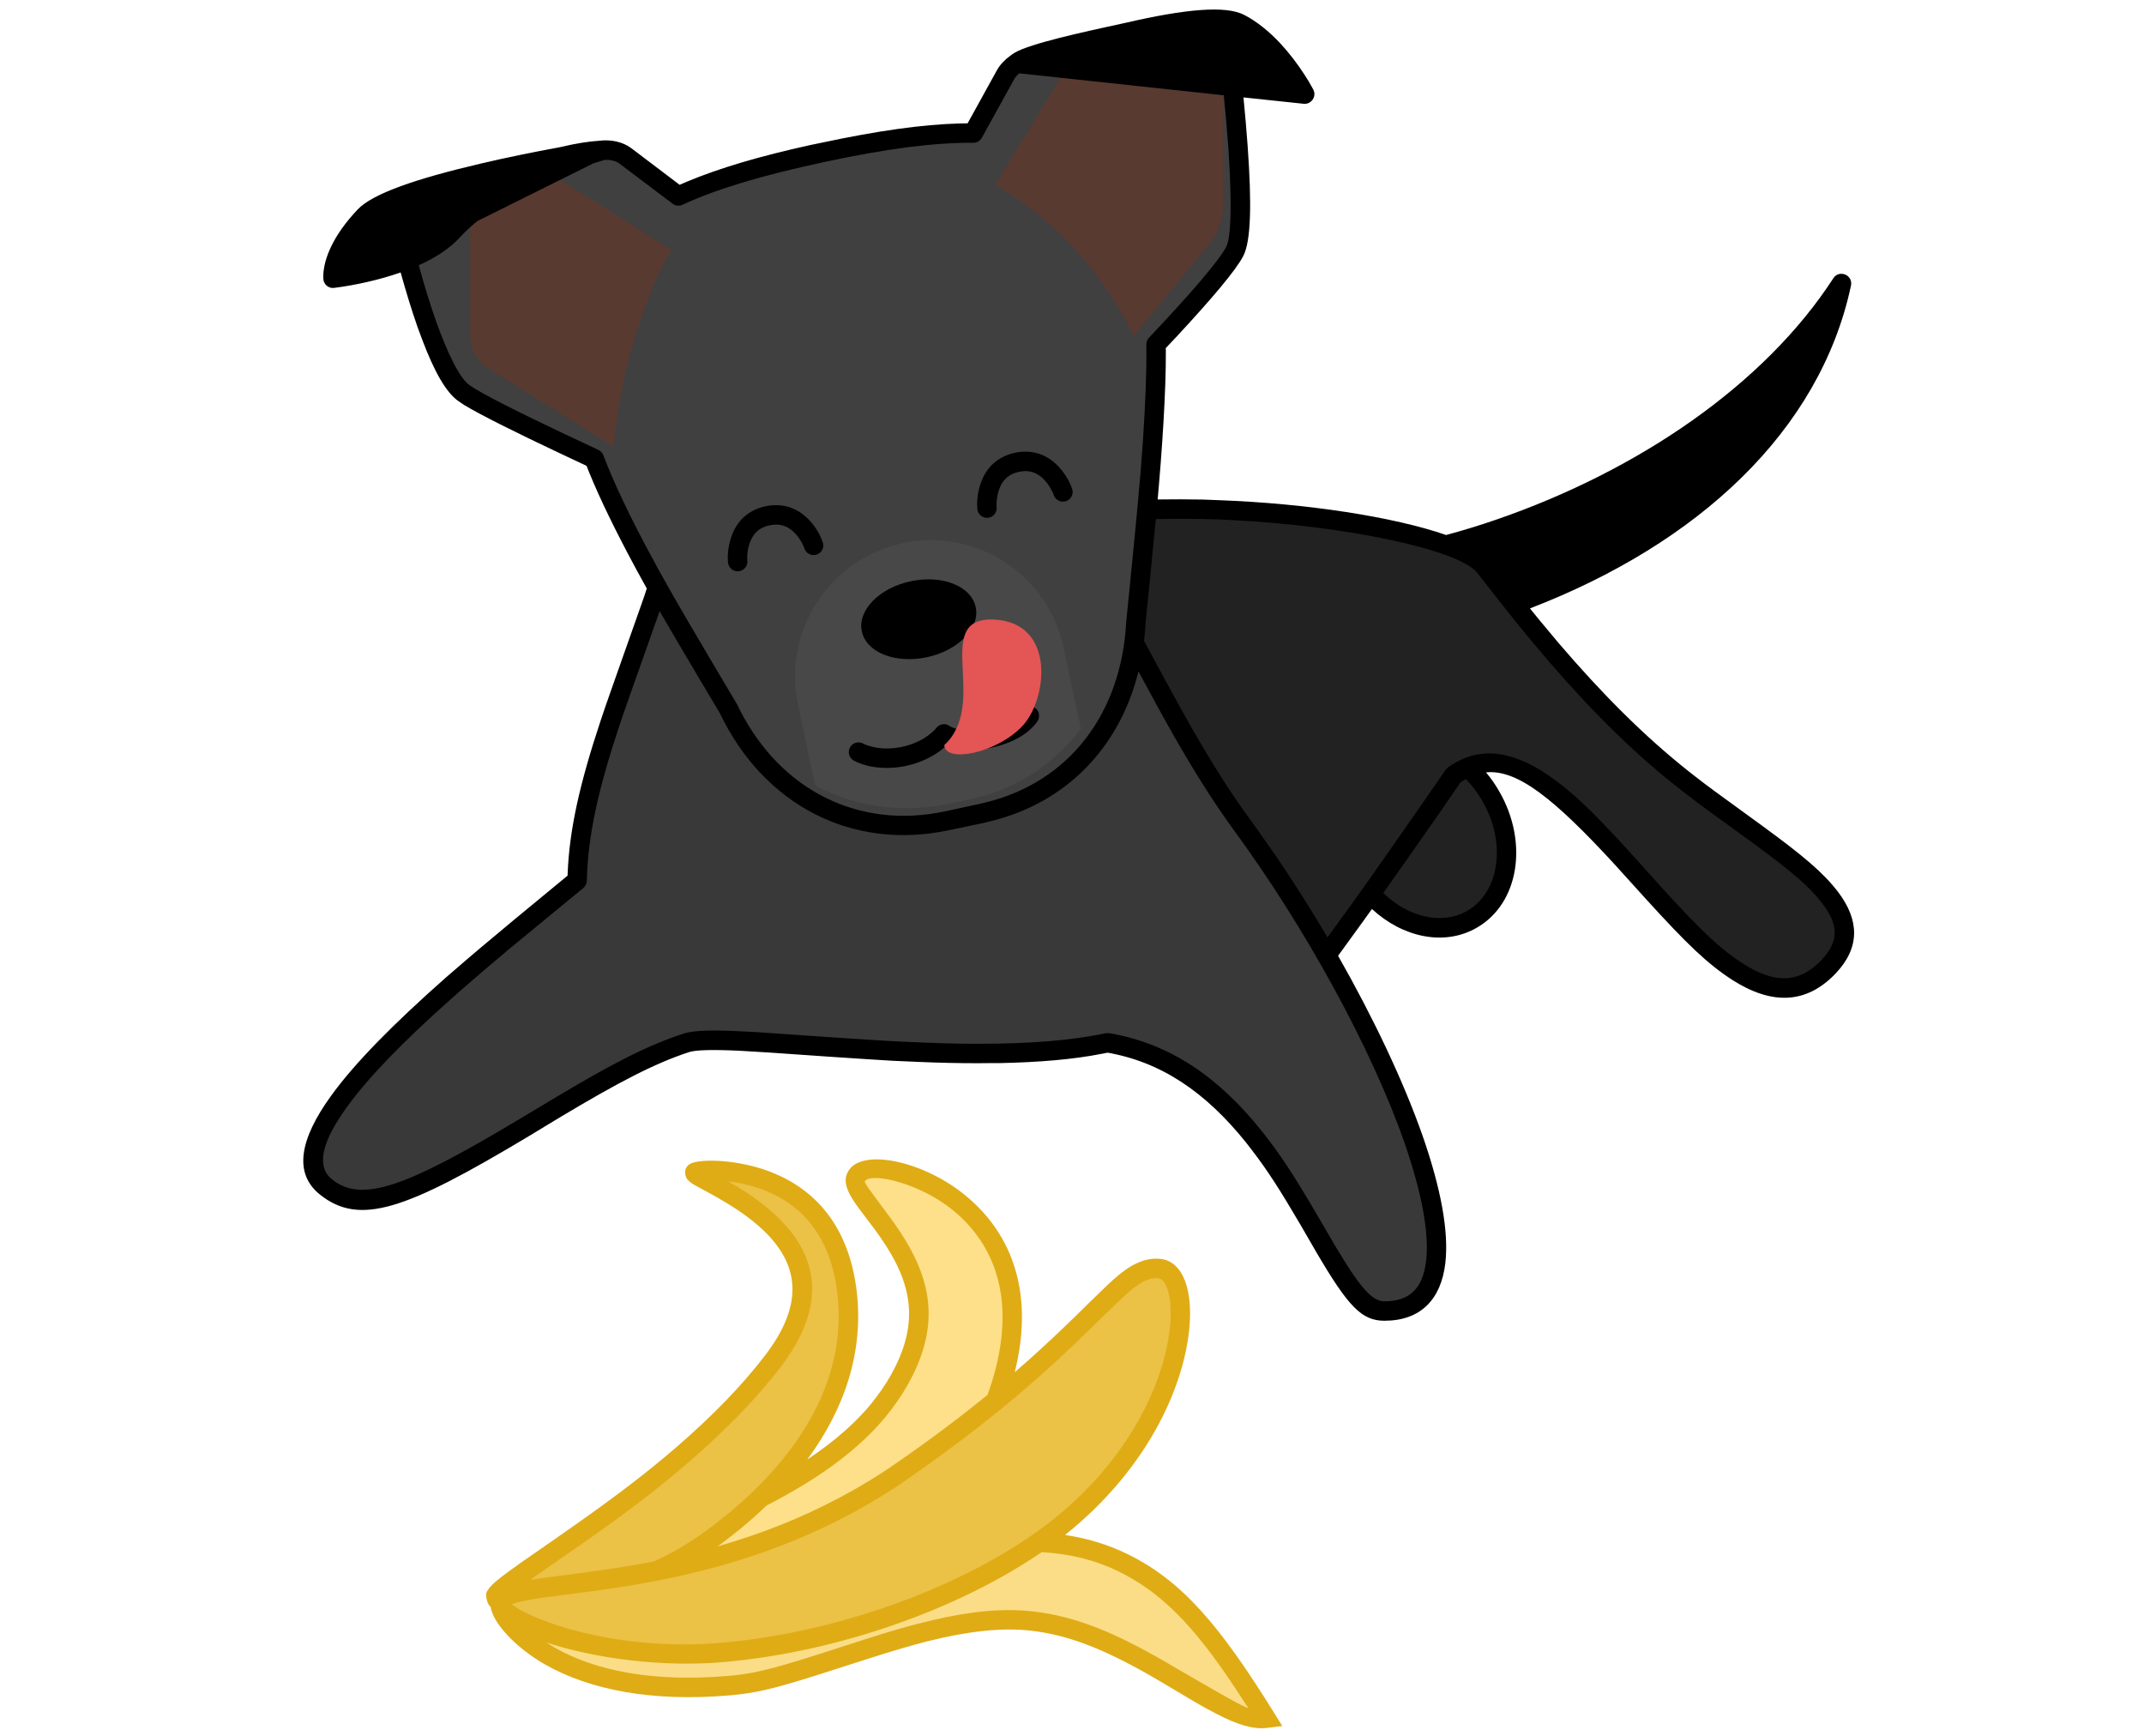
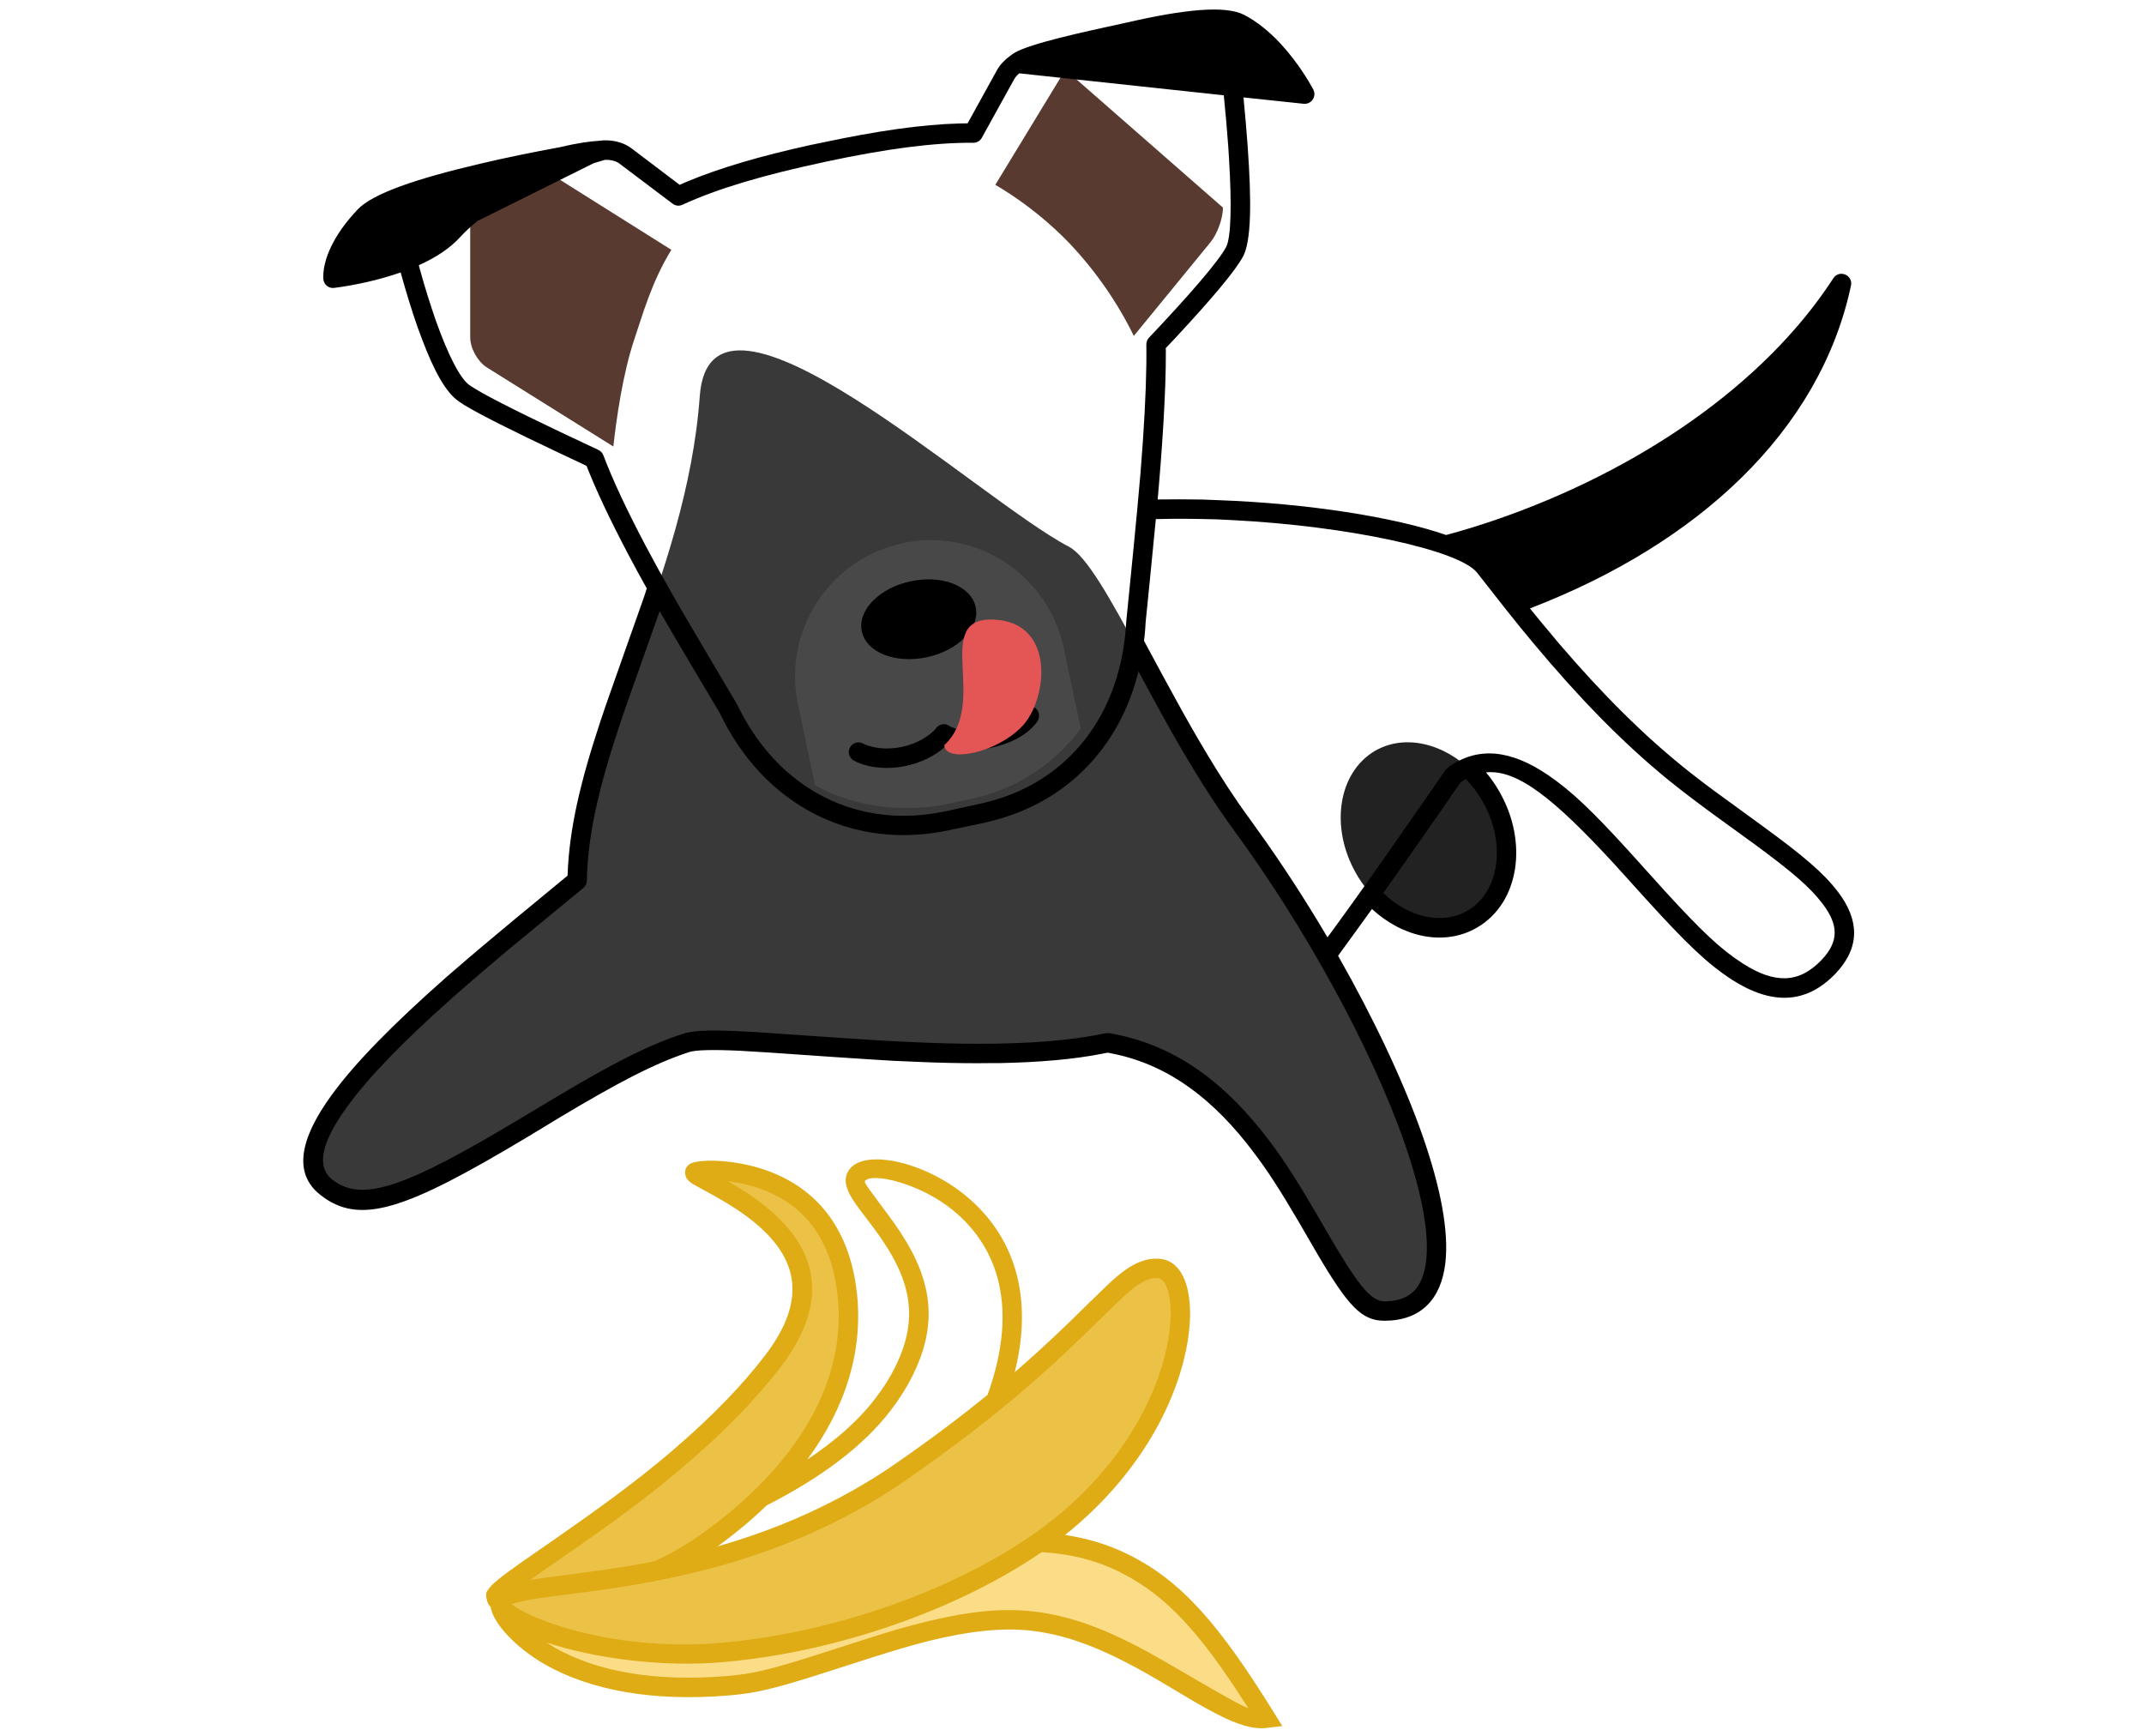
<svg xmlns="http://www.w3.org/2000/svg" width="368" viewBox="0 0 276 223.5" height="298" preserveAspectRatio="xMidYMid meet">
  <g id="6dc368993d">
    <path style=" stroke:none;fill-rule:evenodd;fill:#222222;fill-opacity:1;" d="M 191.918 102.48 C 195.363 108.477 194.297 115.566 189.508 118.316 C 184.734 121.082 178.059 118.488 174.609 112.492 C 171.16 106.52 172.242 99.43 177.016 96.641 C 181.805 93.879 188.469 96.512 191.918 102.48 Z M 191.918 102.48 " />
-     <path style=" stroke:none;fill-rule:evenodd;fill:#222222;fill-opacity:1;" d="M 191.137 72.969 C 196.742 80.137 205.566 91.57 216.719 100.344 C 228.793 109.871 242.742 116.766 235.402 124.445 C 221.297 139.227 202.156 88.871 187.129 99.848 C 187.129 99.848 167.062 129.008 166.203 128.406 C 152.801 119.219 122.625 77.152 123.418 74.418 C 127.676 59.91 185.695 65.969 191.137 72.969 Z M 191.137 72.969 " />
    <path style=" stroke:none;fill-rule:evenodd;fill:#393939;fill-opacity:1;" d="M 88.375 134.234 C 93.477 132.578 124.824 138.039 142.559 134.234 C 165.332 138.039 170.445 168.75 178.215 168.75 C 194.676 168.75 177.875 130.699 159.816 106.105 C 149.797 92.418 142.184 72.746 137.59 70.363 C 125.84 64.25 91.445 32.066 90.082 50.992 C 88.375 74.637 74.648 94.766 74.297 113.324 C 62.324 123.324 33.086 145.691 41.973 152.809 C 50.863 159.898 72.148 139.488 88.375 134.234 Z M 88.375 134.234 " />
-     <path style=" stroke:none;fill-rule:evenodd;fill:#404040;fill-opacity:1;" d="M 132.789 7.273 L 133.141 7.246 L 157.992 5.254 C 157.992 5.254 161.039 28.391 158.941 32.391 C 157.746 34.648 152.84 40.07 148.82 44.32 C 149 56.285 146.332 78.055 146.215 80.113 C 145.594 92.34 138.5 102.102 126.371 104.711 L 121.91 105.637 C 109.754 108.23 99.098 102.336 93.789 91.27 C 92.852 89.301 81.023 70.988 76.496 59.035 C 70.184 56.102 62.027 52.191 59.75 50.629 C 55.883 47.957 52.008 31.766 52.008 31.766 L 76.273 19.668 C 77.512 19.059 79.422 19.254 80.492 20.059 L 87.336 25.223 C 92.164 22.992 98.344 21.219 105.98 19.605 C 113.605 17.961 119.984 17.09 125.293 17.129 L 129.457 9.621 C 130.105 8.422 131.773 7.34 133.141 7.246 Z M 132.789 7.273 " />
-     <path style=" stroke:none;fill-rule:evenodd;fill:#fde089;fill-opacity:1;" d="M 110.367 151.258 C 107.883 154.527 126.477 164.004 113.684 180.77 C 100.895 197.52 63.328 203.555 63.926 205.77 C 64.422 207.605 78.434 209.355 93.359 203.266 C 100.582 200.309 120.113 203.852 128.52 179.309 C 136.938 154.789 112.84 147.973 110.367 151.258 Z M 110.367 151.258 " />
    <path style=" stroke:none;fill-rule:evenodd;fill:#fbdd87;fill-opacity:1;" d="M 162.977 221.164 C 151.992 203.438 142.156 191.703 111.371 202.785 C 80.594 213.863 64.512 202.457 64.383 206.461 C 64.305 208.363 71.68 218.871 93.855 216.965 C 104.68 216.055 120.008 207.215 132.812 208.648 C 146.23 210.148 157.016 221.906 162.977 221.164 Z M 162.977 221.164 " />
    <path style=" stroke:none;fill-rule:evenodd;fill:#ebc146;fill-opacity:1;" d="M 89.586 150.84 C 87.363 151.441 112.332 158.375 99.539 175.125 C 86.75 191.898 63.328 203.555 63.926 205.77 C 64.172 206.707 79.137 206.996 91.121 198.406 C 102.637 190.141 110.512 178.98 109.027 166.402 C 107.062 149.602 91.16 150.422 89.586 150.84 Z M 89.586 150.84 " />
    <path style=" stroke:none;fill-rule:evenodd;fill:#ebc146;fill-opacity:1;" d="M 136.262 196.633 C 153.582 182.895 154.375 163.434 149.039 163.262 C 143.719 163.078 140.961 172.035 116.25 189.254 C 91.539 206.473 64.512 202.457 64.383 206.461 C 64.305 208.363 77.199 214.152 93.258 212.676 C 110.746 211.086 127.152 203.867 136.262 196.633 Z M 136.262 196.633 " />
-     <path style=" stroke:none;fill-rule:evenodd;fill:#593a30;fill-opacity:1;" d="M 137.148 8.969 L 157.434 11.785 L 157.434 26.723 C 157.434 28.102 156.719 30.07 155.848 31.152 L 145.957 43.238 C 144.629 40.484 142.09 36.043 137.887 31.543 C 136.938 30.527 133.414 26.891 128.129 23.789 Z M 71.523 22.785 L 86.426 32.156 C 83.875 36.301 82.73 40.512 81.699 43.551 C 80.164 48.074 79.344 53.965 78.957 57.473 L 62.664 47.289 C 61.465 46.52 60.531 44.812 60.531 43.418 L 60.531 27.336 Z M 71.523 22.785 " />
+     <path style=" stroke:none;fill-rule:evenodd;fill:#593a30;fill-opacity:1;" d="M 137.148 8.969 L 157.434 26.723 C 157.434 28.102 156.719 30.07 155.848 31.152 L 145.957 43.238 C 144.629 40.484 142.09 36.043 137.887 31.543 C 136.938 30.527 133.414 26.891 128.129 23.789 Z M 71.523 22.785 L 86.426 32.156 C 83.875 36.301 82.73 40.512 81.699 43.551 C 80.164 48.074 79.344 53.965 78.957 57.473 L 62.664 47.289 C 61.465 46.52 60.531 44.812 60.531 43.418 L 60.531 27.336 Z M 71.523 22.785 " />
    <path style=" stroke:none;fill-rule:nonzero;fill:#000000;fill-opacity:1;" d="M 144.914 2.934 C 152.539 1.172 157.785 0.664 160.191 1.93 C 161.832 2.789 163.367 4.039 164.824 5.59 C 165.98 6.844 167.023 8.211 167.934 9.621 C 168.324 10.219 168.625 10.727 168.844 11.133 L 169.066 11.535 C 169.523 12.422 168.805 13.453 167.832 13.359 L 160.074 12.539 C 160.281 14.652 160.465 16.75 160.609 18.77 C 161.141 26.137 161.062 31.035 160.035 32.977 C 159.074 34.816 156 38.441 151.539 43.25 L 150.066 44.812 L 150.082 45.152 C 150.094 47.773 149.977 50.902 149.77 54.445 L 149.613 56.898 L 149.418 59.621 L 149.172 62.621 C 149.133 63.152 149.078 63.703 149.027 64.289 C 150.887 64.262 152.828 64.262 154.816 64.301 L 156.859 64.379 C 168.273 64.797 179.426 66.531 186.164 68.863 C 188.246 68.305 190.379 67.652 192.555 66.906 C 210.887 60.598 227.129 49.52 236.004 35.82 C 236.758 34.648 238.566 35.402 238.281 36.758 C 234.285 55.504 218.566 69.996 196.953 78.312 C 197.758 79.316 198.527 80.254 199.426 81.312 L 200.621 82.746 C 206.23 89.301 211.695 94.789 217.473 99.352 L 218.242 99.953 C 219.098 100.617 219.801 101.152 220.738 101.84 L 226.738 106.207 C 232.23 110.211 234.727 112.348 236.602 114.785 C 239.398 118.473 239.449 121.98 236.301 125.305 C 232.477 129.305 228.027 129.332 223.016 126.141 C 219.801 124.055 217.199 121.562 211.879 115.711 L 207.895 111.305 C 200.012 102.727 195.301 99.012 191.293 99.418 C 191.918 100.148 192.488 100.969 192.996 101.855 C 196.77 108.387 195.574 116.258 190.133 119.398 C 185.945 121.836 180.57 120.664 176.613 117 C 175.871 118.031 175.168 119.023 174.504 119.922 L 172.254 123.023 C 176.82 131.055 180.672 139.172 183.145 146.227 C 185.488 152.953 186.527 158.531 186.062 162.559 C 185.516 167.305 182.832 170 178.215 170 C 175.273 170 173.543 168.125 169.508 161.27 L 167.324 157.5 C 164.785 153.172 163.16 150.633 161.18 148.062 L 160.426 147.086 C 155.234 140.609 149.484 136.645 142.363 135.457 L 142.574 135.496 L 141.895 135.629 C 138.148 136.371 133.738 136.734 128.609 136.84 L 127.207 136.84 L 125.863 136.852 C 123.473 136.852 120.945 136.801 118.254 136.684 L 114.934 136.539 C 111.527 136.344 102.324 135.719 99.125 135.484 L 95.262 135.25 C 91.695 135.082 89.637 135.145 88.754 135.406 C 84.305 136.852 79.617 139.305 72.02 143.852 L 67.805 146.406 C 52.254 155.703 46.309 157.852 41.191 153.762 C 37.758 151.023 38.59 146.629 42.598 141.078 C 45.684 136.801 50.641 131.797 57.355 125.863 L 58.227 125.109 C 60.594 123.051 63.105 120.938 66.125 118.434 L 73.062 112.711 L 73.074 112.438 C 73.297 106.73 74.66 100.758 77.316 92.77 L 77.98 90.801 C 79.008 87.828 81.453 80.984 82.262 78.664 L 82.938 76.738 C 83.055 76.398 83.16 76.086 83.262 75.746 C 82.43 74.258 81.637 72.801 80.895 71.391 C 78.488 66.828 76.602 62.84 75.324 59.492 L 75.375 59.621 L 75.508 59.961 L 71.824 58.227 C 66.113 55.527 61.871 53.402 59.773 52.141 L 59.035 51.645 C 57.406 50.523 55.883 47.773 54.348 43.707 L 53.762 42.129 C 52.996 39.938 52.281 37.594 51.617 35.219 C 51.602 35.18 51.59 35.117 51.578 35.062 L 52.656 34.672 C 49.859 35.754 46.828 36.484 44.031 36.914 L 43.004 37.059 C 42.285 37.148 41.648 36.59 41.621 35.871 C 41.531 33.891 42.508 30.906 45.5 27.555 L 46.047 26.957 C 47.984 24.922 53.527 23.008 61.91 21.051 C 65.176 20.281 68.648 19.578 72.109 18.941 C 74.129 18.457 75.82 18.195 77.16 18.117 C 78.578 17.922 80.18 18.25 81.246 19.059 L 87.492 23.789 L 88.43 23.383 C 92.633 21.625 97.809 20.098 104.395 18.652 L 105.723 18.379 C 112.93 16.84 118.695 16.02 123.535 15.891 L 124.562 15.875 L 128.363 8.992 C 128.742 8.328 129.34 7.691 130.043 7.184 C 130.395 6.895 130.887 6.609 131.566 6.336 C 134.754 5.059 141.895 3.609 144.914 2.934 Z M 84.914 78.664 L 84.812 78.953 C 84.238 80.621 80.961 89.797 80.086 92.352 L 79.695 93.523 C 76.977 101.723 75.664 107.668 75.547 113.34 C 75.547 113.703 75.375 114.043 75.105 114.289 L 65.551 122.148 C 63.133 124.172 61.023 125.98 58.996 127.754 L 57.98 128.656 C 51.914 134.062 47.426 138.652 44.629 142.535 C 41.309 147.137 40.727 150.188 42.754 151.816 C 46.582 154.867 52.254 152.781 66.555 144.23 L 71.695 141.156 C 78.902 136.852 83.496 134.496 87.984 133.047 C 89.379 132.578 91.941 132.551 96.691 132.812 L 98.176 132.902 C 98.059 132.891 109.559 133.711 114.324 133.984 L 116.73 134.102 C 120.023 134.258 123.027 134.352 125.879 134.352 C 132.461 134.352 137.926 133.934 142.301 132.996 L 142.77 132.98 C 150.562 134.297 156.836 138.602 162.363 145.508 C 164.68 148.402 166.359 150.969 168.988 155.414 L 170.473 157.957 C 174.715 165.32 176.43 167.5 178.215 167.5 C 181.508 167.5 183.172 165.805 183.59 162.285 C 184.004 158.688 183.016 153.473 180.789 147.059 C 176.535 134.887 168 119.336 158.812 106.82 L 158.02 105.715 C 156.43 103.473 154.832 100.996 153.164 98.219 C 151.734 95.844 150.473 93.617 148.82 90.594 L 146.555 86.422 C 144.148 96.172 137.305 103.355 127.387 105.738 L 126.633 105.922 L 122.168 106.859 C 109.664 109.531 98.316 103.602 92.672 91.805 C 92.566 91.598 87.711 83.527 84.914 78.664 Z M 156.77 66.855 C 153.984 66.766 151.316 66.75 148.793 66.816 C 148.273 72.332 147.57 79.148 147.48 80.074 L 147.426 80.945 C 147.387 81.48 147.336 81.977 147.27 82.484 L 149.68 86.957 C 151.551 90.41 152.906 92.848 154.27 95.18 L 155.312 96.941 C 157.211 100.109 159.02 102.883 160.828 105.336 L 161.859 106.781 C 165.008 111.148 168.062 115.867 170.887 120.652 L 171.852 119.336 C 173.102 117.629 174.48 115.711 175.977 113.598 L 178.707 109.715 L 182.949 103.641 L 186.086 99.105 L 186.371 98.805 C 190.238 95.988 194.504 96.523 199.254 99.742 C 202.312 101.828 204.969 104.371 209.703 109.57 L 214.324 114.695 C 219.074 119.883 221.52 122.203 224.371 124.027 C 228.441 126.633 231.59 126.609 234.492 123.559 C 236.742 121.199 236.703 119.047 234.609 116.309 C 233.008 114.199 230.73 112.242 225.879 108.672 L 220.543 104.801 C 219.566 104.082 218.852 103.562 218.203 103.066 L 216.445 101.723 L 214.66 100.305 C 208.793 95.508 203.223 89.758 197.5 82.914 C 196.211 81.375 195.195 80.125 193.934 78.535 L 190.145 73.711 C 187.883 70.82 173.531 67.691 158.605 66.945 Z M 188.703 100.277 L 188.414 100.445 L 188.012 100.707 L 184.992 105.086 C 183.574 107.121 182.156 109.152 180.75 111.148 L 178.07 114.941 C 181.312 118.082 185.656 119.102 188.883 117.234 C 193.008 114.863 193.973 108.543 190.836 103.105 C 190.223 102.039 189.496 101.098 188.703 100.277 Z M 131.215 9.438 C 130.926 9.684 130.691 9.945 130.551 10.207 L 126.387 17.742 C 126.164 18.145 125.734 18.391 125.281 18.379 C 120.309 18.34 114.18 19.121 106.242 20.828 C 98.293 22.523 92.371 24.27 87.855 26.355 C 87.438 26.551 86.945 26.5 86.582 26.215 L 79.734 21.051 C 79.293 20.711 78.566 20.543 77.875 20.582 L 77.941 20.555 C 77.445 20.688 76.938 20.855 76.391 21.023 L 61.453 28.453 C 60.609 29.133 59.867 29.836 59.203 30.555 C 57.914 31.961 56.117 33.148 53.918 34.137 L 54.023 34.555 C 54.66 36.875 55.375 39.184 56.117 41.293 C 57.68 45.699 59.242 48.75 60.453 49.586 C 61.934 50.629 66.215 52.793 72.215 55.645 L 77.016 57.902 C 77.316 58.043 77.551 58.293 77.668 58.59 C 78.891 61.836 80.738 65.746 83.105 70.23 C 84.109 72.137 85.188 74.09 86.359 76.148 C 88.883 80.609 94.738 90.371 94.922 90.723 L 95.246 91.387 C 100.504 101.711 110.535 106.797 121.648 104.438 L 126.098 103.473 L 126.816 103.301 C 137.617 100.707 144.367 91.844 144.98 80.035 C 144.98 79.93 145.84 71.602 146.398 65.578 L 146.816 60.91 C 146.895 59.91 146.973 58.93 147.035 57.992 L 147.129 56.742 C 147.465 51.773 147.621 47.59 147.57 44.359 C 147.57 44.02 147.688 43.707 147.906 43.473 C 153.141 37.945 156.887 33.605 157.836 31.805 C 158.473 30.605 158.578 26.395 158.215 20.465 L 158.121 18.941 C 157.965 16.789 157.773 14.535 157.539 12.266 Z M 131.215 9.438 " />
-     <path style=" stroke:none;fill-rule:nonzero;fill:#000000;fill-opacity:1;" d="M 130.652 58.277 C 133.035 57.785 134.988 58.59 136.43 60.234 C 137.266 61.188 137.77 62.188 138.02 62.918 C 138.238 63.57 137.887 64.289 137.238 64.508 C 136.574 64.719 135.871 64.379 135.652 63.715 C 135.496 63.27 135.129 62.555 134.559 61.902 C 133.672 60.887 132.594 60.43 131.176 60.73 C 129.754 61.043 128.961 61.891 128.559 63.168 C 128.297 64 128.258 64.824 128.297 65.277 C 128.363 65.969 127.867 66.582 127.18 66.648 C 126.488 66.727 125.879 66.203 125.812 65.512 C 125.746 64.746 125.801 63.625 126.176 62.426 C 126.828 60.324 128.285 58.801 130.652 58.277 Z M 130.652 58.277 " />
-     <path style=" stroke:none;fill-rule:nonzero;fill:#000000;fill-opacity:1;" d="M 98.566 65.16 C 100.934 64.668 102.887 65.488 104.344 67.129 C 105.176 68.066 105.668 69.059 105.918 69.816 C 106.137 70.465 105.785 71.172 105.137 71.379 C 104.484 71.602 103.77 71.25 103.547 70.598 C 103.406 70.152 103.043 69.422 102.469 68.773 C 101.57 67.754 100.492 67.324 99.074 67.613 C 97.668 67.91 96.859 68.758 96.457 70.062 C 96.195 70.898 96.156 71.691 96.211 72.176 C 96.273 72.852 95.766 73.465 95.078 73.531 C 94.387 73.594 93.777 73.086 93.711 72.395 C 93.645 71.625 93.699 70.52 94.074 69.305 C 94.727 67.207 96.184 65.668 98.566 65.16 Z M 98.566 65.16 " />
    <path style=" stroke:none;fill-rule:evenodd;fill:#484848;fill-opacity:1;" d="M 116.195 69.906 C 125.645 67.898 134.934 73.934 136.938 83.422 L 139.137 93.773 C 135.898 98.102 131.332 101.359 125.488 102.727 L 121.023 103.68 C 115.066 104.605 109.598 103.59 104.93 101.098 L 102.73 90.695 C 100.766 81.43 106.516 72.316 115.609 70.062 Z M 116.195 69.906 " />
    <path style=" stroke:none;fill-rule:evenodd;fill:#000000;fill-opacity:1;" d="M 125.605 78.156 C 126.176 80.844 123.367 83.734 119.309 84.598 C 115.262 85.457 111.512 83.984 110.941 81.258 C 110.367 78.574 113.191 75.668 117.238 74.82 C 121.285 73.945 125.031 75.434 125.605 78.156 Z M 125.605 78.156 " />
    <path style=" stroke:none;fill-rule:nonzero;fill:#000000;fill-opacity:1;" d="M 131.434 91.504 C 131.773 90.906 132.539 90.695 133.141 91.047 C 133.738 91.387 133.934 92.168 133.594 92.77 C 133.359 93.16 132.918 93.668 132.188 94.254 C 131.059 95.129 129.547 95.82 127.637 96.238 C 125.723 96.641 124.07 96.613 122.664 96.262 C 122.469 96.223 122.285 96.16 122.105 96.105 L 121.793 95.988 L 121.375 96.367 L 121.039 96.629 C 119.84 97.516 118.383 98.203 116.641 98.582 C 114.895 98.949 113.281 98.91 111.836 98.598 C 110.941 98.387 110.289 98.113 109.898 97.891 C 109.301 97.555 109.094 96.797 109.43 96.184 C 109.73 95.664 110.367 95.43 110.926 95.625 L 111.395 95.844 C 111.629 95.949 111.953 96.043 112.383 96.145 C 113.492 96.395 114.738 96.418 116.117 96.133 C 117.5 95.832 118.629 95.297 119.543 94.621 C 120.062 94.242 120.387 93.891 120.504 93.723 C 120.867 93.238 121.52 93.082 122.051 93.328 L 122.246 93.461 C 122.363 93.539 122.703 93.695 123.262 93.852 C 124.289 94.098 125.578 94.113 127.113 93.785 C 128.664 93.461 129.82 92.914 130.652 92.262 C 131.043 91.961 131.277 91.715 131.383 91.57 Z M 131.434 91.504 " />
    <path style=" stroke:none;fill-rule:evenodd;fill:#e45555;fill-opacity:1;" d="M 121.559 95.91 C 121.699 98.27 128.285 96.941 131.566 93.5 C 134.855 90.086 135.977 80.086 127.922 79.746 C 119.852 79.422 127.414 90.5 121.559 95.91 Z M 121.559 95.91 " />
    <path style=" stroke:none;fill-rule:nonzero;fill:#dfac16;fill-opacity:1;" d="M 109.367 150.5 C 111.383 147.828 119.074 149.562 124.316 153.902 C 130.512 159 133.102 166.77 130.629 176.625 C 132.984 174.59 135.195 172.555 137.367 170.457 C 137.68 170.172 138.918 168.957 140.141 167.746 L 142.715 165.258 C 144.367 163.73 145.555 162.871 146.777 162.414 C 147.531 162.102 148.297 161.984 149.094 162.012 C 153.023 162.141 154.18 168.086 152.359 175.188 C 150.316 183.129 145.059 191.25 137.043 197.621 L 137.109 197.57 C 140.008 198.012 142.676 198.82 145.148 200.035 C 152.109 203.449 156.977 209.105 164.043 220.512 L 165.07 222.168 L 163.133 222.402 C 161.324 222.637 159.281 221.996 156.523 220.562 C 155.742 220.16 154.922 219.703 153.895 219.117 L 149.469 216.484 L 147.676 215.441 C 141.934 212.207 137.445 210.422 132.672 209.887 C 128.883 209.473 124.629 209.965 119.504 211.23 C 117.305 211.793 115.184 212.418 112.188 213.367 L 107.152 214.984 C 100.633 217.082 98.031 217.773 95.027 218.113 L 93.957 218.219 C 83.875 219.078 75.922 217.512 70.16 214.242 C 66.242 211.988 63.469 208.871 63.16 206.852 C 62.938 206.629 62.793 206.367 62.715 206.094 C 62.547 205.457 62.48 205.027 62.82 204.648 C 63.234 203.93 64.406 203.02 67.129 201.09 L 71.746 197.883 C 77.902 193.594 81.832 190.688 85.902 187.273 L 87.27 186.098 C 91.758 182.203 95.547 178.316 98.551 174.383 C 98.824 174.004 99.086 173.664 99.332 173.301 C 104.367 165.91 102.012 160.422 94.777 155.625 C 94.012 155.117 93.203 154.633 92.332 154.137 L 92.047 153.969 L 89.52 152.586 C 89.379 152.508 89.273 152.441 89.172 152.391 L 88.898 152.195 C 88.547 151.922 88.324 151.676 88.234 151.23 C 88.039 150.344 88.609 149.809 89.273 149.629 C 91.254 149.105 95.883 149.434 99.645 151.023 C 105.461 153.434 109.367 158.387 110.289 166.246 C 111.176 173.82 108.859 181.172 103.926 187.859 C 107.609 185.41 110.551 182.801 112.684 180 C 113.738 178.629 114.582 177.289 115.234 175.957 C 118.473 169.453 117.172 164.395 112.566 158.191 L 110.512 155.469 C 110.199 155.039 109.965 154.699 109.754 154.359 C 108.793 152.836 108.531 151.609 109.367 150.5 Z M 134.113 199.785 L 133.57 200.137 C 123.184 207.125 108.039 212.586 93.375 213.914 C 85.281 214.672 76.406 213.422 70.379 211.426 L 70.902 211.754 L 71.395 212.066 C 76.703 215.09 84.148 216.535 93.75 215.715 C 96.809 215.453 99.035 214.945 105.059 213.031 L 111.434 210.984 C 114.465 210.004 116.641 209.379 118.891 208.82 L 120.035 208.547 C 124.93 207.387 129.105 206.98 132.945 207.41 C 138.422 208.023 143.445 210.109 149.949 213.863 C 156.367 217.594 159.008 219.145 160.375 219.742 L 160.699 219.859 L 160.047 218.871 C 154.414 210.109 150.172 205.48 144.641 202.602 L 144.055 202.289 C 141.102 200.844 137.824 199.996 134.113 199.785 Z M 149 164.512 C 148.547 164.5 148.129 164.566 147.676 164.75 C 146.816 165.062 145.852 165.766 144.422 167.094 L 144.238 167.277 C 143.473 167.98 141.598 169.82 140.32 171.07 L 138.109 173.207 C 132.148 178.891 125.762 184.145 116.965 190.285 C 114.492 192.016 111.941 193.57 109.301 194.965 C 101.988 198.848 94.297 201.453 85.98 203.176 C 82.898 203.828 79.891 204.309 76.406 204.793 C 76.094 204.832 73.945 205.105 72.059 205.352 L 69.285 205.73 C 68.09 205.914 67.219 206.109 66.621 206.25 L 65.84 206.461 L 65.969 206.562 C 66.203 206.746 66.488 206.93 66.828 207.152 L 67.191 207.332 C 68.664 208.129 70.719 208.938 73.113 209.629 C 79.059 211.336 86.074 212.078 93.152 211.426 C 109.066 209.98 125.578 203.516 135.48 195.652 C 143.082 189.633 148.039 181.953 149.938 174.551 C 151.41 168.816 150.574 164.551 149 164.512 Z M 93.699 152.039 L 94.453 152.48 C 95.051 152.836 95.609 153.172 96.156 153.539 C 104.422 159.012 107.375 165.922 101.391 174.707 C 101.129 175.098 100.844 175.488 100.543 175.895 C 97.406 179.984 93.516 183.988 88.898 187.988 C 84.695 191.625 80.922 194.508 75.168 198.535 L 69.43 202.523 C 68.977 202.848 68.586 203.125 68.258 203.359 L 68.336 203.344 L 68.91 203.266 L 69.145 203.215 C 70.457 203.031 73.984 202.574 75.453 202.379 L 77.512 202.094 C 80.348 201.688 82.887 201.258 85.473 200.727 L 84.227 200.973 C 86.387 199.969 88.469 198.77 90.406 197.387 C 102.637 188.613 109.117 177.77 107.805 166.535 C 106.984 159.586 103.691 155.402 98.695 153.316 C 97.16 152.691 95.441 152.273 93.906 152.066 Z M 122.73 155.82 C 118.449 152.285 112.215 150.879 111.355 152.012 C 111.293 152.105 111.293 152.195 111.902 153.082 L 115.027 157.316 C 119.762 163.953 121.102 169.793 117.473 177.078 C 116.742 178.551 115.82 180.023 114.676 181.523 C 111.148 186.137 105.734 190.18 98.684 193.777 C 96.641 195.758 94.363 197.621 91.863 199.422 L 92.41 199.031 C 97.902 197.465 103.105 195.418 108.129 192.746 C 110.68 191.391 113.152 189.895 115.535 188.223 C 119.918 185.188 123.691 182.332 127.113 179.555 L 127.348 178.918 C 130.887 168.555 128.742 160.785 122.73 155.82 Z M 122.73 155.82 " />
  </g>
</svg>